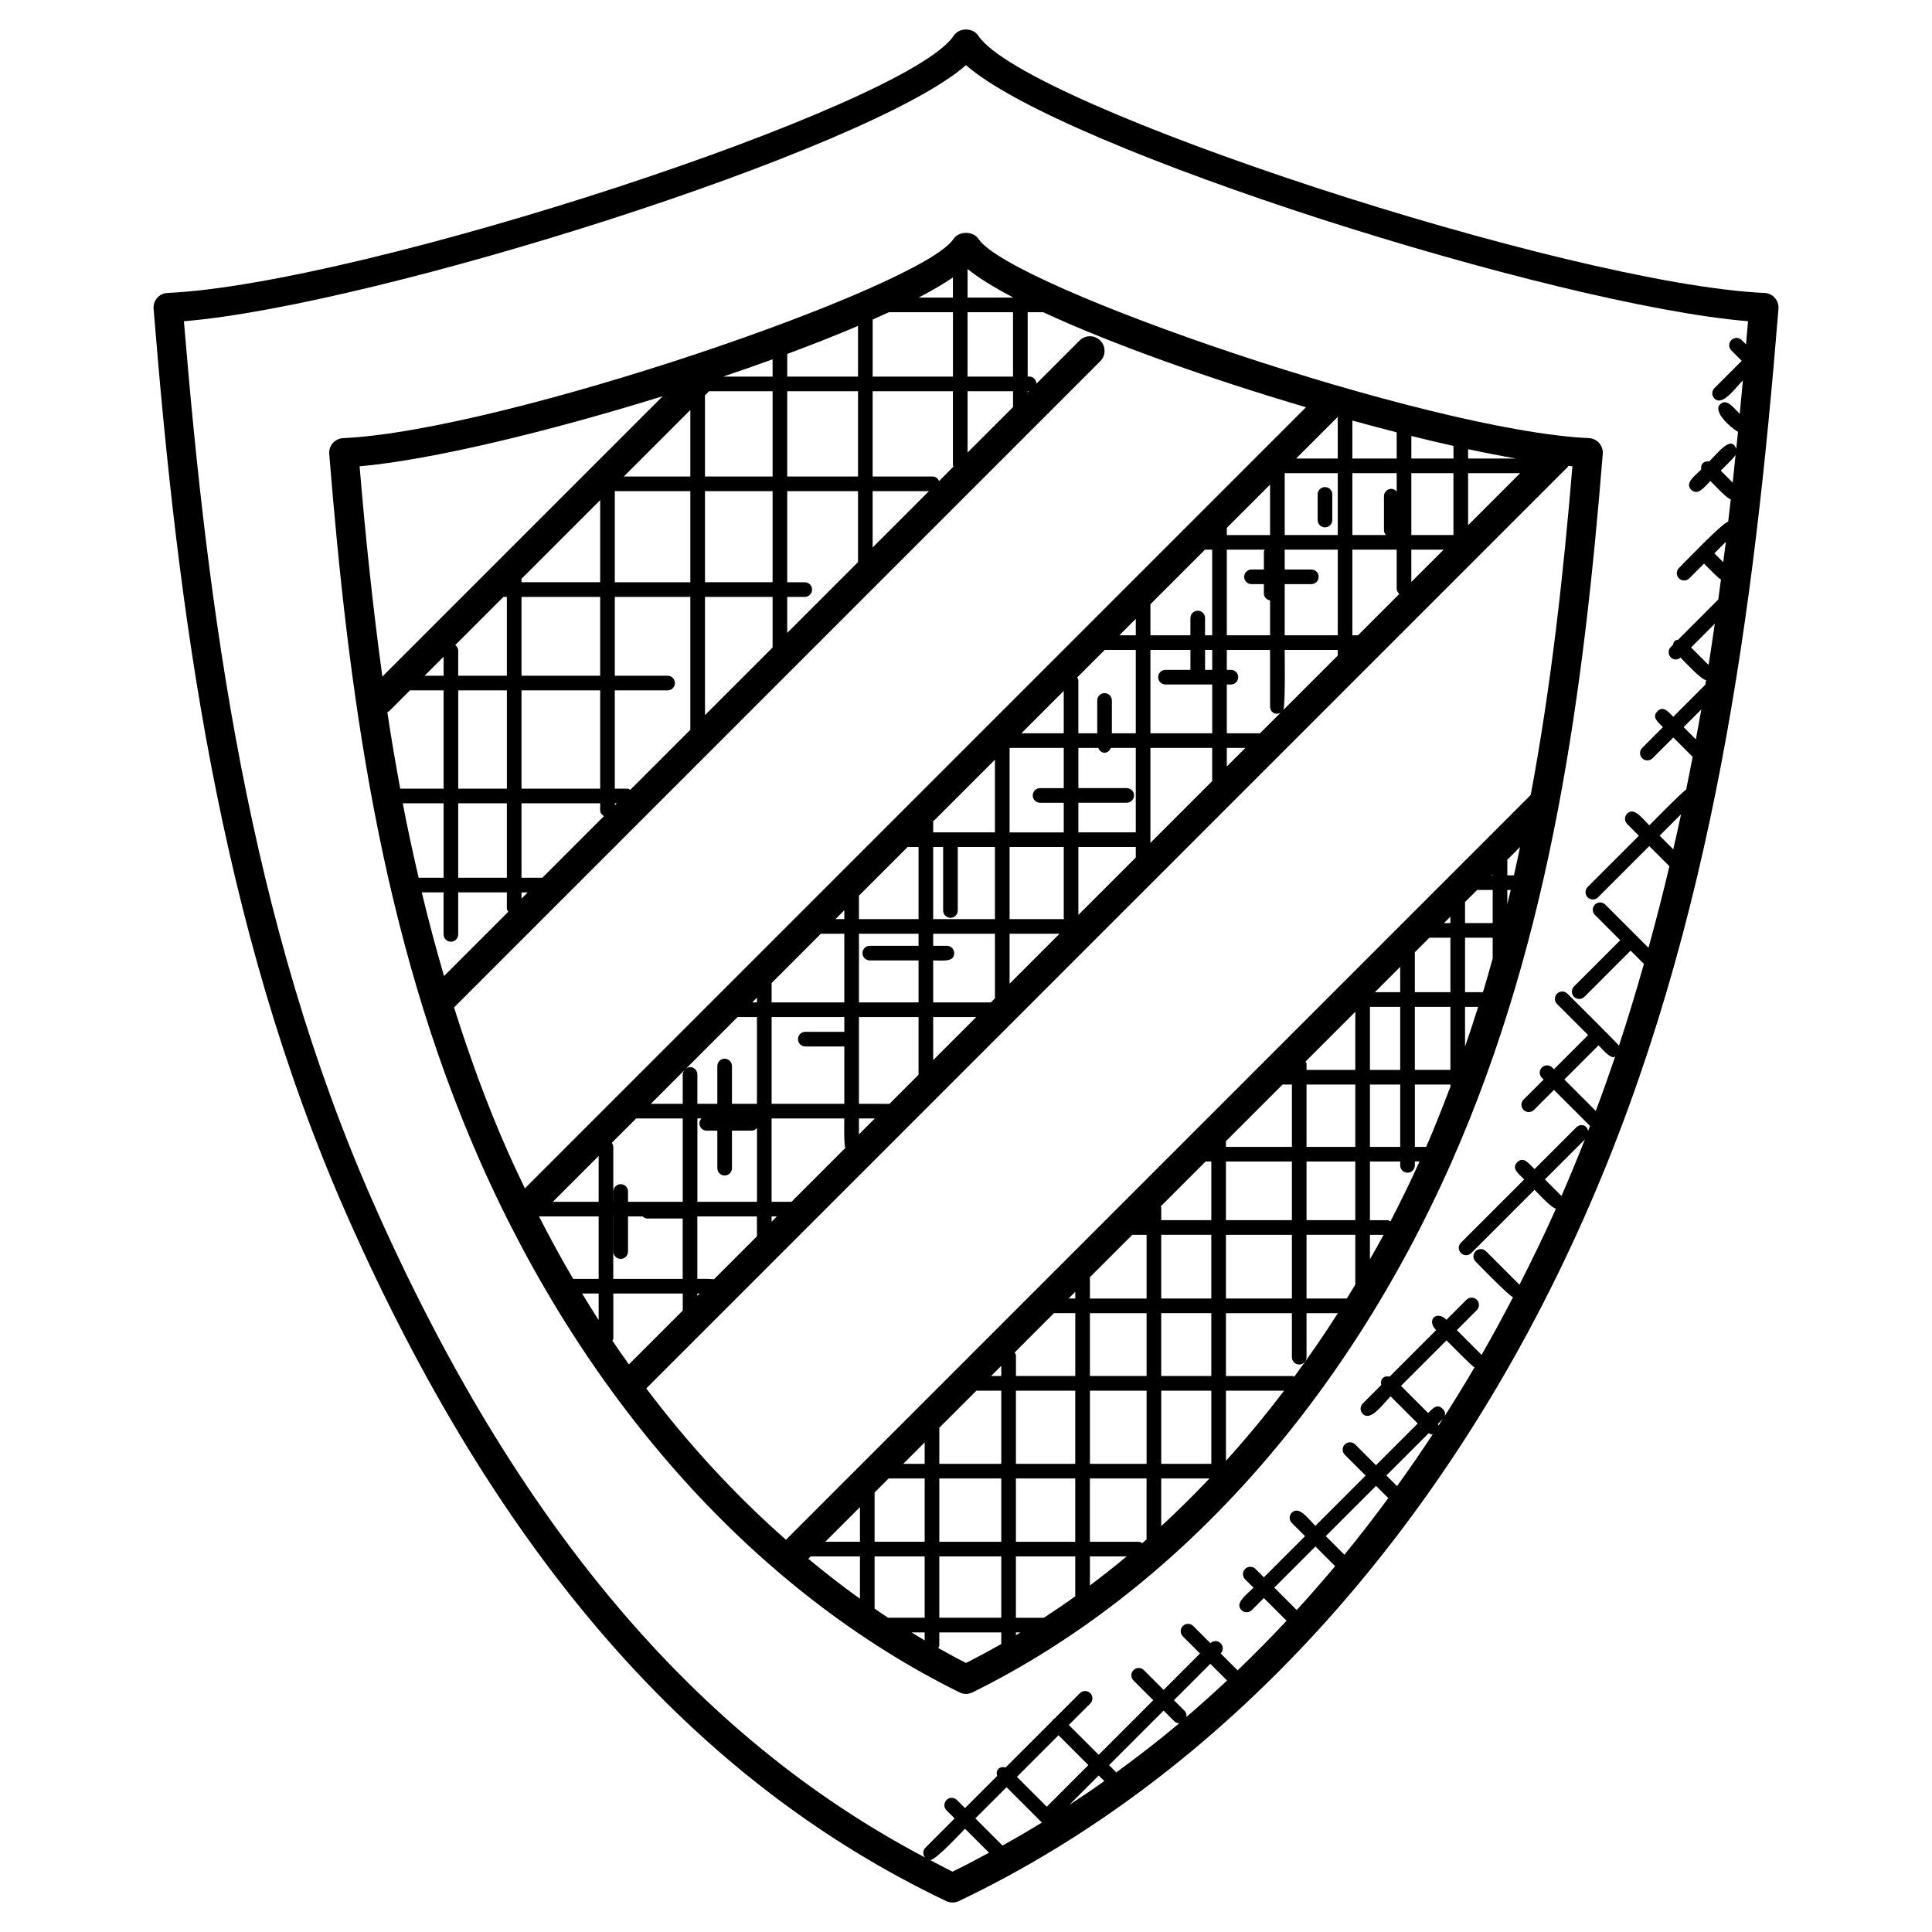
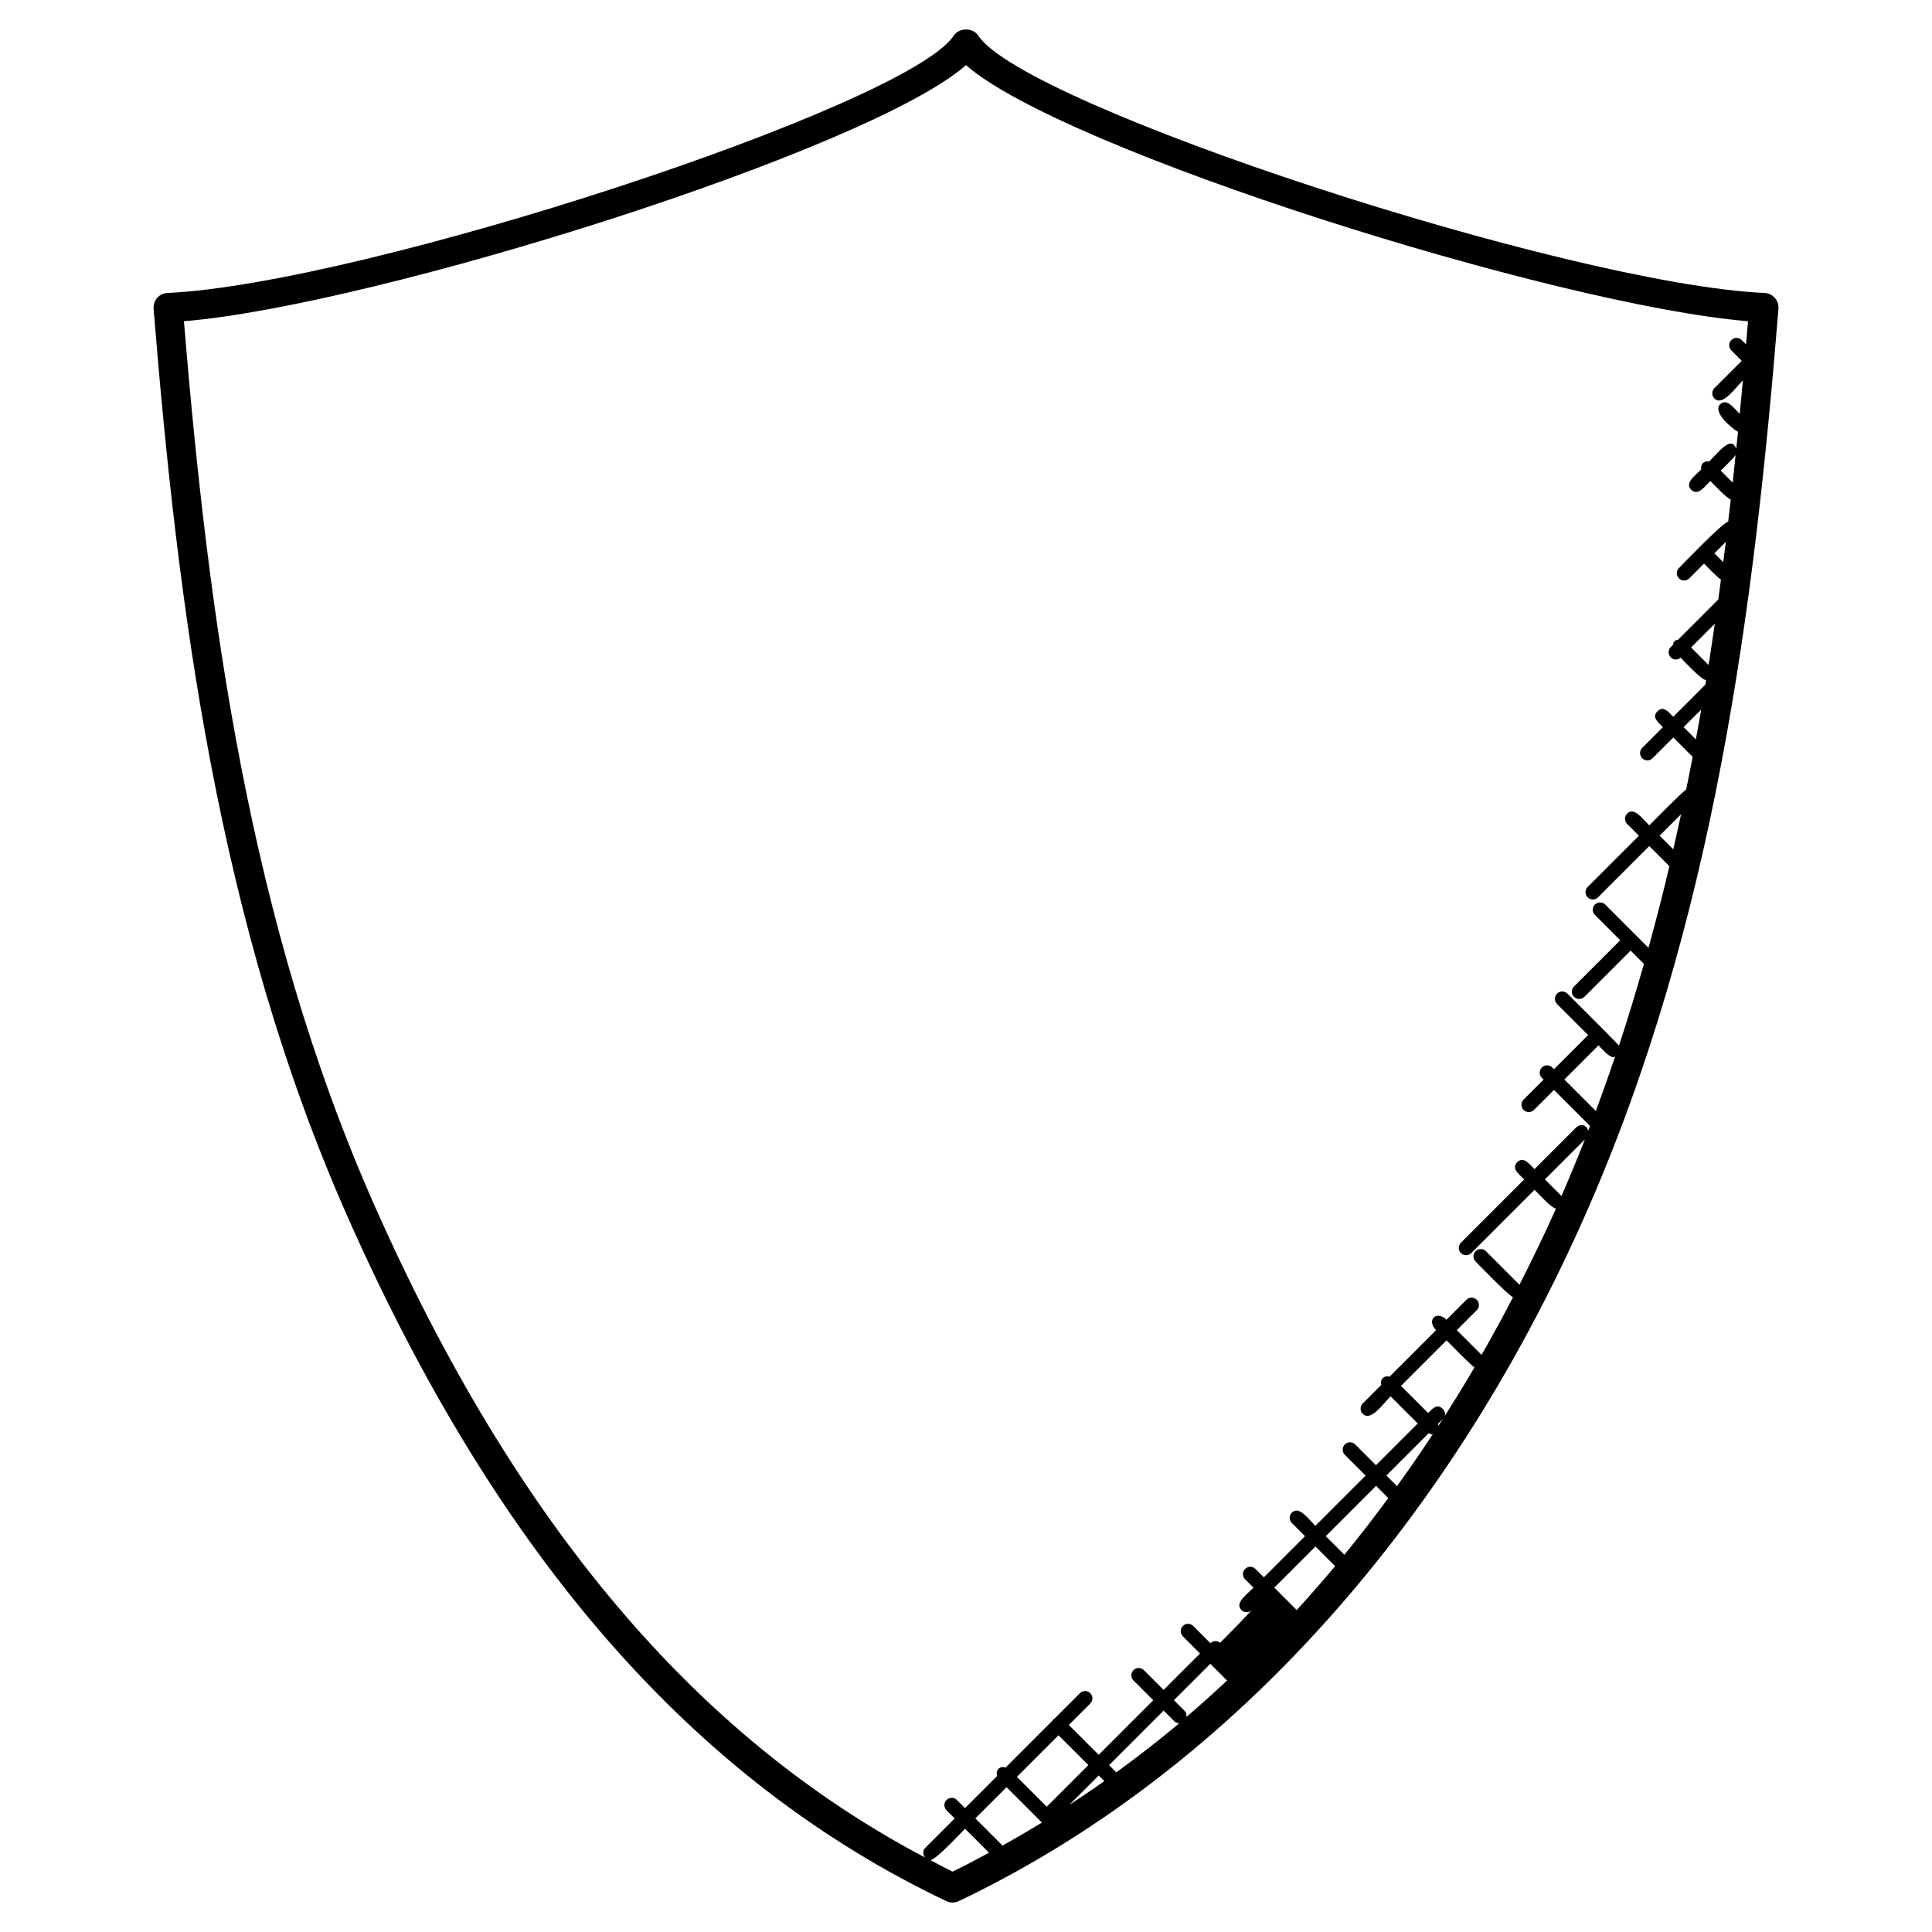
<svg xmlns="http://www.w3.org/2000/svg" id="Layer_1" enable-background="new 0 0 66 66" height="512" viewBox="0 0 66 66" width="512">
  <g>
-     <path d="m54.753 15.506c.011-.135-.034-.269-.123-.371-.09-.102-.217-.162-.353-.168-5.49-.249-19.769-5.163-20.849-6.803-.185-.279-.671-.279-.856 0-1.08 1.64-15.359 6.554-20.849 6.803-.286.012-.498.261-.476.539.644 7.958 1.716 16.396 5.165 24.191 3.663 8.28 9.475 14.714 16.367 18.118.069.034.146.052.221.052.076 0 .152-.018.221-.052 6.892-3.404 12.704-9.839 16.367-18.118 3.448-7.793 4.52-16.232 5.165-24.191zm-6.033 23.674h-.386v-2.13h1.215v.071c-.264.689-.531 1.379-.829 2.059zm-1.22 2.545c-.033-.017-.062-.042-.102-.042h-.599v-2.003h1.034v.132c0 .138.112.25.25.25s.25-.112.25-.25v-.132h.161c-.316.696-.648 1.377-.994 2.045zm-1.491 2.634h-1.376v-2.177h1.666v1.702c-.095.16-.193.318-.29.475zm-1.795 2.671c-.02-.005-.033-.023-.055-.023h-2.279v-2.147h2.253v1.504c0 .138.112.25.25.25s.25-.112.25-.25v-1.504h1.07c-.475.748-.974 1.469-1.489 2.17zm-5.194 5.688c-.037-.022-.072-.049-.119-.049h-1.669v-2.162h1.936v2.077c-.049.044-.098.09-.148.134zm-3.359 2.547h-.956v-2.096h2.027v1.364c-.352.253-.71.496-1.071.732zm-.799.5c-.052.032-.104.063-.156.095v-.095zm15.799-21.87h-.613v-1.861h.944v.708c-.108.385-.214.77-.331 1.153zm-10.992 10.964h1.711v2.147h-1.711zm-.5 2.148h-1.936v-2.147h1.936zm.5-2.648v-2.177h1.711v2.177zm2.211-2.176h2.253v2.177h-2.253zm0-.5v-2.003h2.253v2.003zm2.753-2.003h1.666v2.003h-1.666zm0-.5v-2.13h1.666v2.13zm2.166-2.13h1.034v2.13h-1.034zm0-.5v-2.154h1.034v2.154zm1.534-2.155h1.215v2.154h-1.215zm.496-2.361h.719v1.861h-1.215v-1.365zm1.219 3.718v-1.357h.448c-.143.454-.291.907-.448 1.357zm.413-5.35h.531v1.132h-.944v-.719zm1.031 0h.117c-.038.161-.078.321-.117.482zm.226-.5h-.226v-.531l.436-.436c-.069.323-.137.646-.21.967zm-.726 0h-.031l.031-.031zm-1.444 1.632h-.219l.219-.219zm-1.715 2.361h-.865l.865-.865zm-1.534.669v1.986h-1.666v-.213c0-.029-.022-.049-.031-.075zm-2.485 2.486h.319v2.13h-2.253v-.196zm-2.63 2.63h.196v2.003h-1.711v-.428c0-.017-.015-.027-.018-.043zm-2.503 2.503h.488v2.177h-1.936v-.73zm-1.948 2.176h-.229l.229-.229zm-.729.5h.729v2.147h-2.027v-.696c0-.042-.026-.073-.044-.107zm-1.299 5.648h2.027v2.162h-2.027zm-.5 2.162h-2.117v-2.162h2.117zm.5-2.662v-2.5h2.027v2.5zm-.5-3h-.349l.349-.349zm-.849.5h.849v2.5h-2.117v-1.232zm-1.768 2.5h-.732l.732-.732zm-1.232.5h1.232v2.162h-1.711v-1.683zm-.979 2.162h-1.183l1.183-1.183zm-1.683.5h1.683v1.446c-.601-.427-1.188-.887-1.765-1.364zm2.645 2.096c-.155-.101-.308-.206-.462-.311v-1.785h1.711v2.096zm1.249.5v.272c-.151-.088-.3-.181-.449-.272zm.5-2.596h2.117v2.096h-2.117zm5.145 0h1.255c-.412.344-.83.673-1.255.992zm0-3.162v-2.5h1.936v2.5zm2.436-2.5h1.711v2.5h-1.711zm2.211 2.397v-2.397h1.986c-.635.837-1.298 1.636-1.986 2.397zm4.919-7.721h.467c-.151.283-.31.558-.467.836zm-25.878 3.619c.009-.026.031-.045.031-.074v-1.54h2.372v.582l-1.84 1.84c-.192-.265-.379-.535-.563-.808zm28.732-30.138h-1.439v-.77c.492.122.973.236 1.439.34zm.5-.319c.575.123 1.121.229 1.637.319h-1.637zm-6.977 3.503v.607h-.423c-.138 0-.25.112-.25.25s.112.25.25.25h.423v.322c0 .122.094.212.211.234v1.191h-1.477v-2.924h1.295c-.008.025-.029.043-.029.07zm.711 1.107h.91c.138 0 .25-.112.25-.25s-.112-.25-.25-.25h-.91v-.677h1.813v2.924h-1.813zm0-1.677v-2.114h1.813v2.114zm2.312-2.114h1.514v.629c-.046-.055-.108-.093-.185-.093-.138 0-.25.112-.25.25v1.163c0 .064.028.121.068.165h-1.147zm1.514 2.106v.008h-.003c.002-.002.001-.006.003-.008zm.5-2.106h1.439v2.114h-1.439zm-.5-.5h-1.514v-1.297c.511.141 1.017.275 1.514.402zm-2.014 0h-1.422l1.422-1.422zm-2.312.891v1.724h-1.477v-.247zm-2.224 2.223h.247v2.924h-.244v-.589c0-.138-.112-.25-.25-.25s-.25.112-.25.25v.589h-1.366v-1.061zm-1.348 4.105c-.138 0-.25.112-.25.25s.112.25.25.25h1.596v1.667h-2.111v-2.848h1.367v.681zm1.352 0v-.681h.244v.681zm-2.367-1.181h-.561l.561-.561zm-1.061.5h1.061v2.848h-.817v-1.121c0-.138-.112-.25-.25-.25s-.25.112-.25.25v1.121h-.645v-1.81c0-.038-.025-.065-.04-.097zm1.061 6.233h-1.961v-1.012h1.652c.138 0 .25-.112.25-.25s-.112-.25-.25-.25h-1.652v-1.373h.68c.037.091.11.164.214.164.105 0 .177-.073.214-.164h.853zm-4.951 5.81h-1.97v-1.435c.328 0 .718.065.718-.25 0-.138-.112-.25-.25-.25h-.468v-.412h2.11v2.206zm-4.135-1.435h1.665v1.435h-2.036v-2.347h2.036v.412h-1.665c-.138 0-.25.112-.25.25s.111.25.25.25zm2.165-1.412v-2.463h.34v2.17c0 .138.112.25.25.25s.25-.112.25-.25v-2.17h1.27v2.463zm2.61-2.463h1.85v2.429c0 .013.012.021.014.034h-1.864zm0-.5v-2.885h1.85v1.374h-.809c-.138 0-.25.112-.25.25s.112.25.25.25h.809v1.012h-1.85zm1.85-3.385h-1.447l1.447-1.447zm-2.35 3.385h-2.11v-.373l2.11-2.11zm-2.983.5h.373v2.463h-2.036v-.8zm-2.163 2.463h-.3l.3-.3zm-.8.5h.8v2.347h-2.483v-.663zm.8 3.351h-1.333c-.138 0-.25.112-.25.25s.112.25.25.25h1.333v1.959h-2.483v-2.963h2.483zm-2.984-1.004h-.163l.163-.163zm-.663.5h.663v2.963h-.854v-1.291c0-.138-.112-.25-.25-.25s-.25.112-.25.25v1.291h-.682v-1.004c0-.138-.112-.25-.25-.25-.057 0-.104.028-.147.061zm-3.992 8.261c.138 0 .25-.112.25-.25v-1.2h.499c.045.042.103.07.169.07h1.2v2.063h-2.372v-2.133h.003v1.2c.001.137.113.25.251.25zm2.939-4.38h.362v1.281c0 .138.112.25.25.25s.25-.112.25-.25v-1.281h.67c.076 0 .139-.038.185-.092v2.522h-2.036v-2.848h.139c-.041.045-.07.103-.07.168 0 .138.112.25.25.25zm1.716-.408c-.002-.003-.002-.007-.004-.01h.004zm-2.536-1.514v1.004h-1.09l1.151-1.151c-.033.043-.061.09-.061.147zm-1.59 1.504h1.59v2.848h-1.869v-.353c0-.138-.112-.25-.25-.25s-.25.112-.25.25v.353h-.003v-1.891c0-.048-.028-.086-.051-.124zm-1.282 2.848h-1.566l1.566-1.566zm0 .5v2.133h-.87c-.407-.692-.794-1.406-1.167-2.133zm0 2.632v.909c-.193-.298-.379-.603-.565-.909zm3.372 0h.082l-.082.082zm.568-.486c-.132-.02-.435-.014-.569-.014v-2.133h2.036v.679zm1.968-2.146h.179l-.179.179zm.679-.5h-.679v-2.848h2.483c0 .153-.018.878.036 1.007zm2.305-2.848h.543l-.543.543zm1.041-.498c-.087-.003-.954-.002-1.041-.002v-2.963h2.036v1.97zm1.495-2.965h1.47l-1.47 1.47zm2.61-1.14v-1.707h1.707zm2.35-2.35v-2.32h1.961v.359zm2.461-5.705h2.11v1.134l-2.11 2.11zm2.61 0h.634l-.634.634zm1.134-.5h-1.134v-1.667h.139c.138 0 .25-.112.25-.25s-.112-.25-.25-.25h-.139v-.681h1.477v1.938c0 .168.161.317.364.203zm.843-2.848h1.813v.193l-1.86 1.859c.073-.13.047-1.902.047-2.052zm2.505-.5h-.193v-2.924h1.514v1.33c0 .075.037.137.089.183zm1.821-2.924h1.103l-1.103 1.103zm1.94-.836v-1.778h1.778zm-15.546-7.782v.006h-1.553v-.977c.367.3.897.628 1.553.971zm.001 3.746-1.554 1.554v-2.095h1.553v.538c0 .001.001.002.001.003zm.499-.541h.041l-.041.042zm-20.698 17.121h.744v1.435c0 .138.112.25.25.25s.25-.112.25-.25v-1.435h1.662v.547c0 .045.027.08.048.116l-2.194 2.194c-.277-.948-.531-1.9-.76-2.857zm15.957-19.82h2.188v2.199h-2.742v-1.948c.19-.084.374-.168.554-.251zm-1.055 2.199h-2.418v-.774c.859-.319 1.674-.64 2.418-.957zm-5.228 3.913h2.31v3.112h-2.31zm-.5 3.113h-2.58v-3.112h2.58zm.5-3.613v-2.773l.14-.14h2.17v2.913zm2.81-2.913h2.418v2.913h-2.418zm-.5-.5h-1.688c.575-.194 1.139-.391 1.688-.59zm-2.81 1.14v2.273h-2.273zm-3.08 3.08v2.805h-2.688v-.117zm-4.849 9.857v-3.358h1.662v3.358zm1.661.5v2.544h-1.662v-2.544zm.5-3.858h2.688v3.358h-2.688zm0-.5v-2.693h2.688v2.693zm-.617-2.693h.117v2.693h-1.662v-.861c0-.079-.042-.142-.1-.188zm-2.044 2.693h-.649l.649-.649zm-1.149.5h1.149v3.358h-1.482c-.16-.871-.309-1.741-.44-2.612.027-.018.056-.03.08-.053zm1.149 3.858v2.544h-.853c-.195-.846-.38-1.694-.542-2.544zm2.661 3.044h.212l-.212.212zm.712-.5h-.712v-2.544h2.688v.238c0 .091.057.156.129.2zm2.476-2.544h.068l-.068.067zm.528-.46c-.032-.015-.059-.04-.097-.04h-.431v-3.358h1.803c.138 0 .25-.112.25-.25s-.112-.25-.25-.25h-1.803v-2.693h2.58v4.539zm2.552-6.591h2.31v1.729l-2.31 2.31zm2.81 0h.6c.138 0 .25-.112.25-.25s-.112-.25-.25-.25h-.6v-3.112h2.418v2.424l-2.418 2.418zm2.918-3.613h1.924l-1.924 1.924zm2.269-.344c-.039-.086-.11-.155-.211-.155h-2.058v-2.913h2.742v2.534c0 .016.014.026.017.042zm.973-3.569v-2.199h1.553v2.199zm-.5-3.387v.688h-1.17c.455-.238.848-.468 1.17-.688zm-9.912 4.056-9.579 9.579c-.331-2.413-.58-4.819-.777-7.183 2.432-.214 6.458-1.185 10.356-2.396zm-7.13 20.882 22.076-22.076c.195-.195.195-.512 0-.707s-.512-.195-.707 0l-1.472 1.472c-.006-.133-.112-.241-.246-.241h-.055v-2.199h.528c2.34 1.087 5.678 2.273 8.979 3.248l-26.683 26.683c-.207-.429-.411-.862-.605-1.303-.707-1.598-1.294-3.23-1.815-4.877zm6.566 13.015 31.466-31.465c.015-.015.021-.034.034-.051.045.004.094.011.139.014-.307 3.686-.722 7.469-1.425 11.232-.002.002-.005.002-.007.004l-25.435 25.435c-1.718-1.514-3.319-3.243-4.772-5.169zm10.923 9.378c-.319-.161-.634-.335-.948-.51.012-.029.036-.053.036-.087v-.447h2.117v.396c-.397.226-.799.442-1.205.648zm6.669-4.674v-1.628h1.648c-.535.566-1.084 1.109-1.648 1.628z" />
-     <path d="m33.419 1.218c-.185-.281-.652-.281-.838 0-1.587 2.408-20.163 8.486-26.859 8.79-.136.006-.263.066-.352.168-.09.102-.134.236-.123.371.826 10.198 2.199 21.01 6.614 30.99 5.151 11.644 11.845 19.302 20.464 23.407.137.065.292.065.43 0 9.013-4.293 16.608-12.606 21.386-23.407 4.416-9.979 5.788-20.792 6.614-30.99.011-.135-.034-.269-.124-.371-.089-.102-.217-.162-.353-.168-6.696-.304-25.272-6.382-26.859-8.79zm-.88 62.72c-.257-.125-.507-.263-.761-.395.185.007 1.057-.94 1.188-1.071l.82.82c-.413.222-.827.443-1.247.646zm1.846-2.884 1.207 1.207c-.444.272-.892.535-1.345.786l-.928-.928zm1.775-1.775 1.02 1.02-1.421 1.421-1.02-1.02zm5.758-1.87c-.456.427-.919.842-1.389 1.244.01-.074-.003-.15-.061-.207l-.365-.365 1.243-1.243zm-1.803 1.391c.047.047.108.068.169.07-.701.591-1.421 1.144-2.15 1.677l-.247-.247 1.864-1.864zm-2.39 2.044c-.396.282-.796.553-1.2.817l1.008-1.008zm4.553-3.782-.578-.578c.094-.098.095-.252-.002-.349-.096-.097-.251-.096-.349-.002l-.587-.587c-.098-.098-.256-.098-.354 0s-.098.256 0 .354l.586.586-1.243 1.243-.675-.675c-.098-.098-.256-.098-.354 0s-.098.256 0 .354l.675.675-1.864 1.864-1.02-1.02.733-.733c.098-.098.098-.256 0-.353-.098-.098-.256-.098-.354 0l-.885.885c-.01.008-.025.005-.034.014s-.007.024-.014.034l-1.606 1.606c-.085-.025-.176-.021-.243.046s-.071.158-.046.243l-1.098 1.098-.277-.277c-.098-.098-.256-.098-.354 0s-.098.256 0 .354l.277.277-1.002 1.002c-.092.091-.089.233-.009.331-7.84-4.124-14.011-11.433-18.828-22.32-4.282-9.681-5.666-20.199-6.49-30.16 6.553-.539 23.426-5.848 26.717-8.749 3.291 2.901 20.163 8.21 26.715 8.748-.022.263-.046.528-.068.792l-.148-.148c-.098-.098-.256-.098-.354 0s-.098.256 0 .353l.355.356-.933.933c-.098.098-.098.256 0 .354.276.276.696-.342.973-.619-.034.381-.071.763-.108 1.144-.228-.228-.452-.544-.675-.321-.243.242.337.776.616.936-.019.193-.041.388-.061.581-.166-.47-.588.095-.924.431-.18-.03-.302.091-.272.272-.229.229-.57.466-.341.695.049.049.113.073.177.073.153 0 .357-.254.477-.374.106.106.554.59.697.632-.029.254-.059.507-.089.761-.166.003-1.564 1.462-1.681 1.58-.098.098-.098.256 0 .353.098.098.256.098.353 0l.503-.503c.1.1.459.476.578.544-.03.227-.058.454-.09.681l-1.373 1.374c-.044.01-.089.017-.123.051s-.041.08-.051.123l-.076.076c-.098.098-.098.256 0 .354.085.085.216.107.334.008.115.115.713.768.872.768-.009.052-.017.105-.026.157l-1.095 1.096c-.188-.188-.345-.383-.541-.187-.197.197 0 .353.187.541l-.708.71c-.098.098-.098.256 0 .353.098.098.256.098.354 0l.709-.709.661.661c-.071.374-.147.747-.223 1.12-.125.065-1.157 1.118-1.26 1.221-.246-.246-.519-.637-.755-.401-.098.098-.098.256 0 .354l.401.401-1.75 1.75c-.098.098-.098.256 0 .354.049.049.113.073.177.073s.128-.024.177-.073l1.75-1.75.688.688c-.22.932-.458 1.861-.714 2.786l-1.476-1.476c-.098-.098-.256-.098-.354 0s-.098.256 0 .353l.865.865-1.579 1.579c-.098.098-.098.256 0 .354s.256.098.354 0l1.579-1.579.455.455c-.266.935-.547 1.866-.853 2.792-.093-.121-1.653-1.669-1.761-1.777-.098-.098-.256-.098-.354 0s-.098.256 0 .354l1.062 1.061-1.167 1.167-.059-.059c-.098-.098-.256-.098-.354 0s-.098.256 0 .353l.059.059-.684.684c-.098.098-.098.256 0 .354.049.049.113.073.177.073s.128-.024.177-.073l.684-.684 1.232 1.232c-.022.056-.043.112-.064.168-.055-.232-.284-.243-.404-.123l-1.428 1.428c-.202-.202-.382-.443-.589-.236-.208.208.033.387.236.589l-2.161 2.161c-.098.098-.098.256 0 .354s.256.098.354 0l2.161-2.161c.111.111.577.626.732.643-.395.886-.815 1.75-1.248 2.6l-1.144-1.145c-.098-.098-.256-.098-.354 0s-.098.256 0 .354c.105.105 1.137 1.173 1.279 1.217-.347.668-.705 1.325-1.075 1.97l-.845-.845.682-.683c.098-.098.098-.256 0-.354s-.256-.098-.354 0l-.682.683c-.338-.338-.697.01-.354.354l-1.59 1.59c-.082-.02-.169-.014-.233.05s-.07.151-.05.233l-.633.633c-.098.098-.098.256 0 .354.273.273.677-.324.951-.598l.927.927-1.426 1.426-.71-.71c-.098-.098-.256-.098-.354 0s-.098.256 0 .354l.71.71-1.717 1.717c-.255-.255-.561-.694-.804-.451-.098.098-.098.256 0 .353l.451.451-1.406 1.406-.287-.287c-.098-.098-.256-.098-.354 0s-.098.256 0 .354l.287.287c-.249.249-.65.528-.412.765.098.098.256.098.354 0l.412-.412.776.776c-.545.583-1.104 1.148-1.674 1.695zm15.655-31.805-.417-.417.603-.604c-.058.341-.124.681-.186 1.021zm-.772 3.757-.466-.466.734-.734c-.085.401-.177.8-.268 1.2zm1.207-6.298-.598-.598.81-.81c-.068.469-.138.938-.212 1.408zm.5-3.512-.302-.302.392-.392c-.028.231-.06.462-.09.694zm.324-2.717-.409-.409c.102-.102.433-.42.507-.534-.032.314-.063.628-.098.943zm-4.677 21.464-1.074-1.074 1.167-1.167c.119.119.356.406.51.406.022 0 .039-.019.06-.025-.212.623-.432 1.243-.663 1.86zm-6.791 12.817-.363-.363 1.446-1.446c.148.077.09.039.142.032-.398.605-.806 1.197-1.225 1.777zm-1.797 2.344-.636-.636 1.717-1.717.418.418c-.488.661-.986 1.308-1.499 1.935zm-1.629 1.89-.766-.766 1.406-1.406.672.672c-.429.512-.867 1.012-1.312 1.5zm4.823-6.357c.176-.176.354-.326.163-.517-.186-.186-.33-.024-.497.143l-.927-.927 1.555-1.555c.1.1.834.851.956.923-.396.677-.807 1.338-1.228 1.987-.003-.018-.012-.035-.022-.054zm4.222-7.789-.567-.566 1.367-1.367c-.255.647-.521 1.291-.8 1.933z" />
-     <path d="m45.263 16.639c-.138 0-.25.112-.25.25v.877c0 .138.112.25.25.25s.25-.112.25-.25v-.877c0-.138-.111-.25-.25-.25z" />
+     <path d="m33.419 1.218c-.185-.281-.652-.281-.838 0-1.587 2.408-20.163 8.486-26.859 8.79-.136.006-.263.066-.352.168-.09.102-.134.236-.123.371.826 10.198 2.199 21.01 6.614 30.99 5.151 11.644 11.845 19.302 20.464 23.407.137.065.292.065.43 0 9.013-4.293 16.608-12.606 21.386-23.407 4.416-9.979 5.788-20.792 6.614-30.99.011-.135-.034-.269-.124-.371-.089-.102-.217-.162-.353-.168-6.696-.304-25.272-6.382-26.859-8.79zm-.88 62.72c-.257-.125-.507-.263-.761-.395.185.007 1.057-.94 1.188-1.071l.82.82c-.413.222-.827.443-1.247.646zm1.846-2.884 1.207 1.207c-.444.272-.892.535-1.345.786l-.928-.928zm1.775-1.775 1.02 1.02-1.421 1.421-1.02-1.02zm5.758-1.87c-.456.427-.919.842-1.389 1.244.01-.074-.003-.15-.061-.207l-.365-.365 1.243-1.243zm-1.803 1.391c.047.047.108.068.169.07-.701.591-1.421 1.144-2.15 1.677l-.247-.247 1.864-1.864zm-2.39 2.044c-.396.282-.796.553-1.2.817l1.008-1.008zm4.553-3.782-.578-.578c.094-.098.095-.252-.002-.349-.096-.097-.251-.096-.349-.002l-.587-.587c-.098-.098-.256-.098-.354 0s-.098.256 0 .354l.586.586-1.243 1.243-.675-.675c-.098-.098-.256-.098-.354 0s-.098.256 0 .354l.675.675-1.864 1.864-1.02-1.02.733-.733c.098-.098.098-.256 0-.353-.098-.098-.256-.098-.354 0l-.885.885c-.01.008-.025.005-.034.014s-.007.024-.014.034l-1.606 1.606c-.085-.025-.176-.021-.243.046s-.071.158-.046.243l-1.098 1.098-.277-.277c-.098-.098-.256-.098-.354 0s-.098.256 0 .354l.277.277-1.002 1.002c-.092.091-.089.233-.009.331-7.84-4.124-14.011-11.433-18.828-22.32-4.282-9.681-5.666-20.199-6.49-30.16 6.553-.539 23.426-5.848 26.717-8.749 3.291 2.901 20.163 8.21 26.715 8.748-.022.263-.046.528-.068.792l-.148-.148c-.098-.098-.256-.098-.354 0s-.098.256 0 .353l.355.356-.933.933c-.098.098-.098.256 0 .354.276.276.696-.342.973-.619-.034.381-.071.763-.108 1.144-.228-.228-.452-.544-.675-.321-.243.242.337.776.616.936-.019.193-.041.388-.061.581-.166-.47-.588.095-.924.431-.18-.03-.302.091-.272.272-.229.229-.57.466-.341.695.049.049.113.073.177.073.153 0 .357-.254.477-.374.106.106.554.59.697.632-.029.254-.059.507-.089.761-.166.003-1.564 1.462-1.681 1.58-.098.098-.098.256 0 .353.098.098.256.098.353 0l.503-.503c.1.1.459.476.578.544-.03.227-.058.454-.09.681l-1.373 1.374c-.044.01-.089.017-.123.051s-.041.08-.051.123l-.076.076c-.098.098-.098.256 0 .354.085.085.216.107.334.008.115.115.713.768.872.768-.009.052-.017.105-.026.157l-1.095 1.096c-.188-.188-.345-.383-.541-.187-.197.197 0 .353.187.541l-.708.71c-.098.098-.098.256 0 .353.098.098.256.098.354 0l.709-.709.661.661c-.071.374-.147.747-.223 1.12-.125.065-1.157 1.118-1.26 1.221-.246-.246-.519-.637-.755-.401-.098.098-.098.256 0 .354l.401.401-1.75 1.75c-.098.098-.098.256 0 .354.049.049.113.073.177.073s.128-.024.177-.073l1.75-1.75.688.688c-.22.932-.458 1.861-.714 2.786l-1.476-1.476c-.098-.098-.256-.098-.354 0s-.098.256 0 .353l.865.865-1.579 1.579c-.098.098-.098.256 0 .354s.256.098.354 0l1.579-1.579.455.455c-.266.935-.547 1.866-.853 2.792-.093-.121-1.653-1.669-1.761-1.777-.098-.098-.256-.098-.354 0s-.098.256 0 .354l1.062 1.061-1.167 1.167-.059-.059c-.098-.098-.256-.098-.354 0s-.098.256 0 .353l.059.059-.684.684c-.098.098-.098.256 0 .354.049.049.113.073.177.073s.128-.024.177-.073l.684-.684 1.232 1.232c-.022.056-.043.112-.064.168-.055-.232-.284-.243-.404-.123l-1.428 1.428c-.202-.202-.382-.443-.589-.236-.208.208.033.387.236.589l-2.161 2.161c-.098.098-.098.256 0 .354s.256.098.354 0l2.161-2.161c.111.111.577.626.732.643-.395.886-.815 1.75-1.248 2.6l-1.144-1.145c-.098-.098-.256-.098-.354 0s-.098.256 0 .354c.105.105 1.137 1.173 1.279 1.217-.347.668-.705 1.325-1.075 1.97l-.845-.845.682-.683c.098-.098.098-.256 0-.354s-.256-.098-.354 0l-.682.683c-.338-.338-.697.01-.354.354l-1.59 1.59c-.082-.02-.169-.014-.233.05s-.07.151-.05.233l-.633.633c-.098.098-.098.256 0 .354.273.273.677-.324.951-.598l.927.927-1.426 1.426-.71-.71c-.098-.098-.256-.098-.354 0s-.098.256 0 .354l.71.71-1.717 1.717c-.255-.255-.561-.694-.804-.451-.098.098-.098.256 0 .353l.451.451-1.406 1.406-.287-.287c-.098-.098-.256-.098-.354 0s-.098.256 0 .354l.287.287c-.249.249-.65.528-.412.765.098.098.256.098.354 0c-.545.583-1.104 1.148-1.674 1.695zm15.655-31.805-.417-.417.603-.604c-.058.341-.124.681-.186 1.021zm-.772 3.757-.466-.466.734-.734c-.085.401-.177.8-.268 1.2zm1.207-6.298-.598-.598.81-.81c-.068.469-.138.938-.212 1.408zm.5-3.512-.302-.302.392-.392c-.028.231-.06.462-.09.694zm.324-2.717-.409-.409c.102-.102.433-.42.507-.534-.032.314-.063.628-.098.943zm-4.677 21.464-1.074-1.074 1.167-1.167c.119.119.356.406.51.406.022 0 .039-.019.06-.025-.212.623-.432 1.243-.663 1.86zm-6.791 12.817-.363-.363 1.446-1.446c.148.077.09.039.142.032-.398.605-.806 1.197-1.225 1.777zm-1.797 2.344-.636-.636 1.717-1.717.418.418c-.488.661-.986 1.308-1.499 1.935zm-1.629 1.89-.766-.766 1.406-1.406.672.672c-.429.512-.867 1.012-1.312 1.5zm4.823-6.357c.176-.176.354-.326.163-.517-.186-.186-.33-.024-.497.143l-.927-.927 1.555-1.555c.1.1.834.851.956.923-.396.677-.807 1.338-1.228 1.987-.003-.018-.012-.035-.022-.054zm4.222-7.789-.567-.566 1.367-1.367c-.255.647-.521 1.291-.8 1.933z" />
  </g>
</svg>